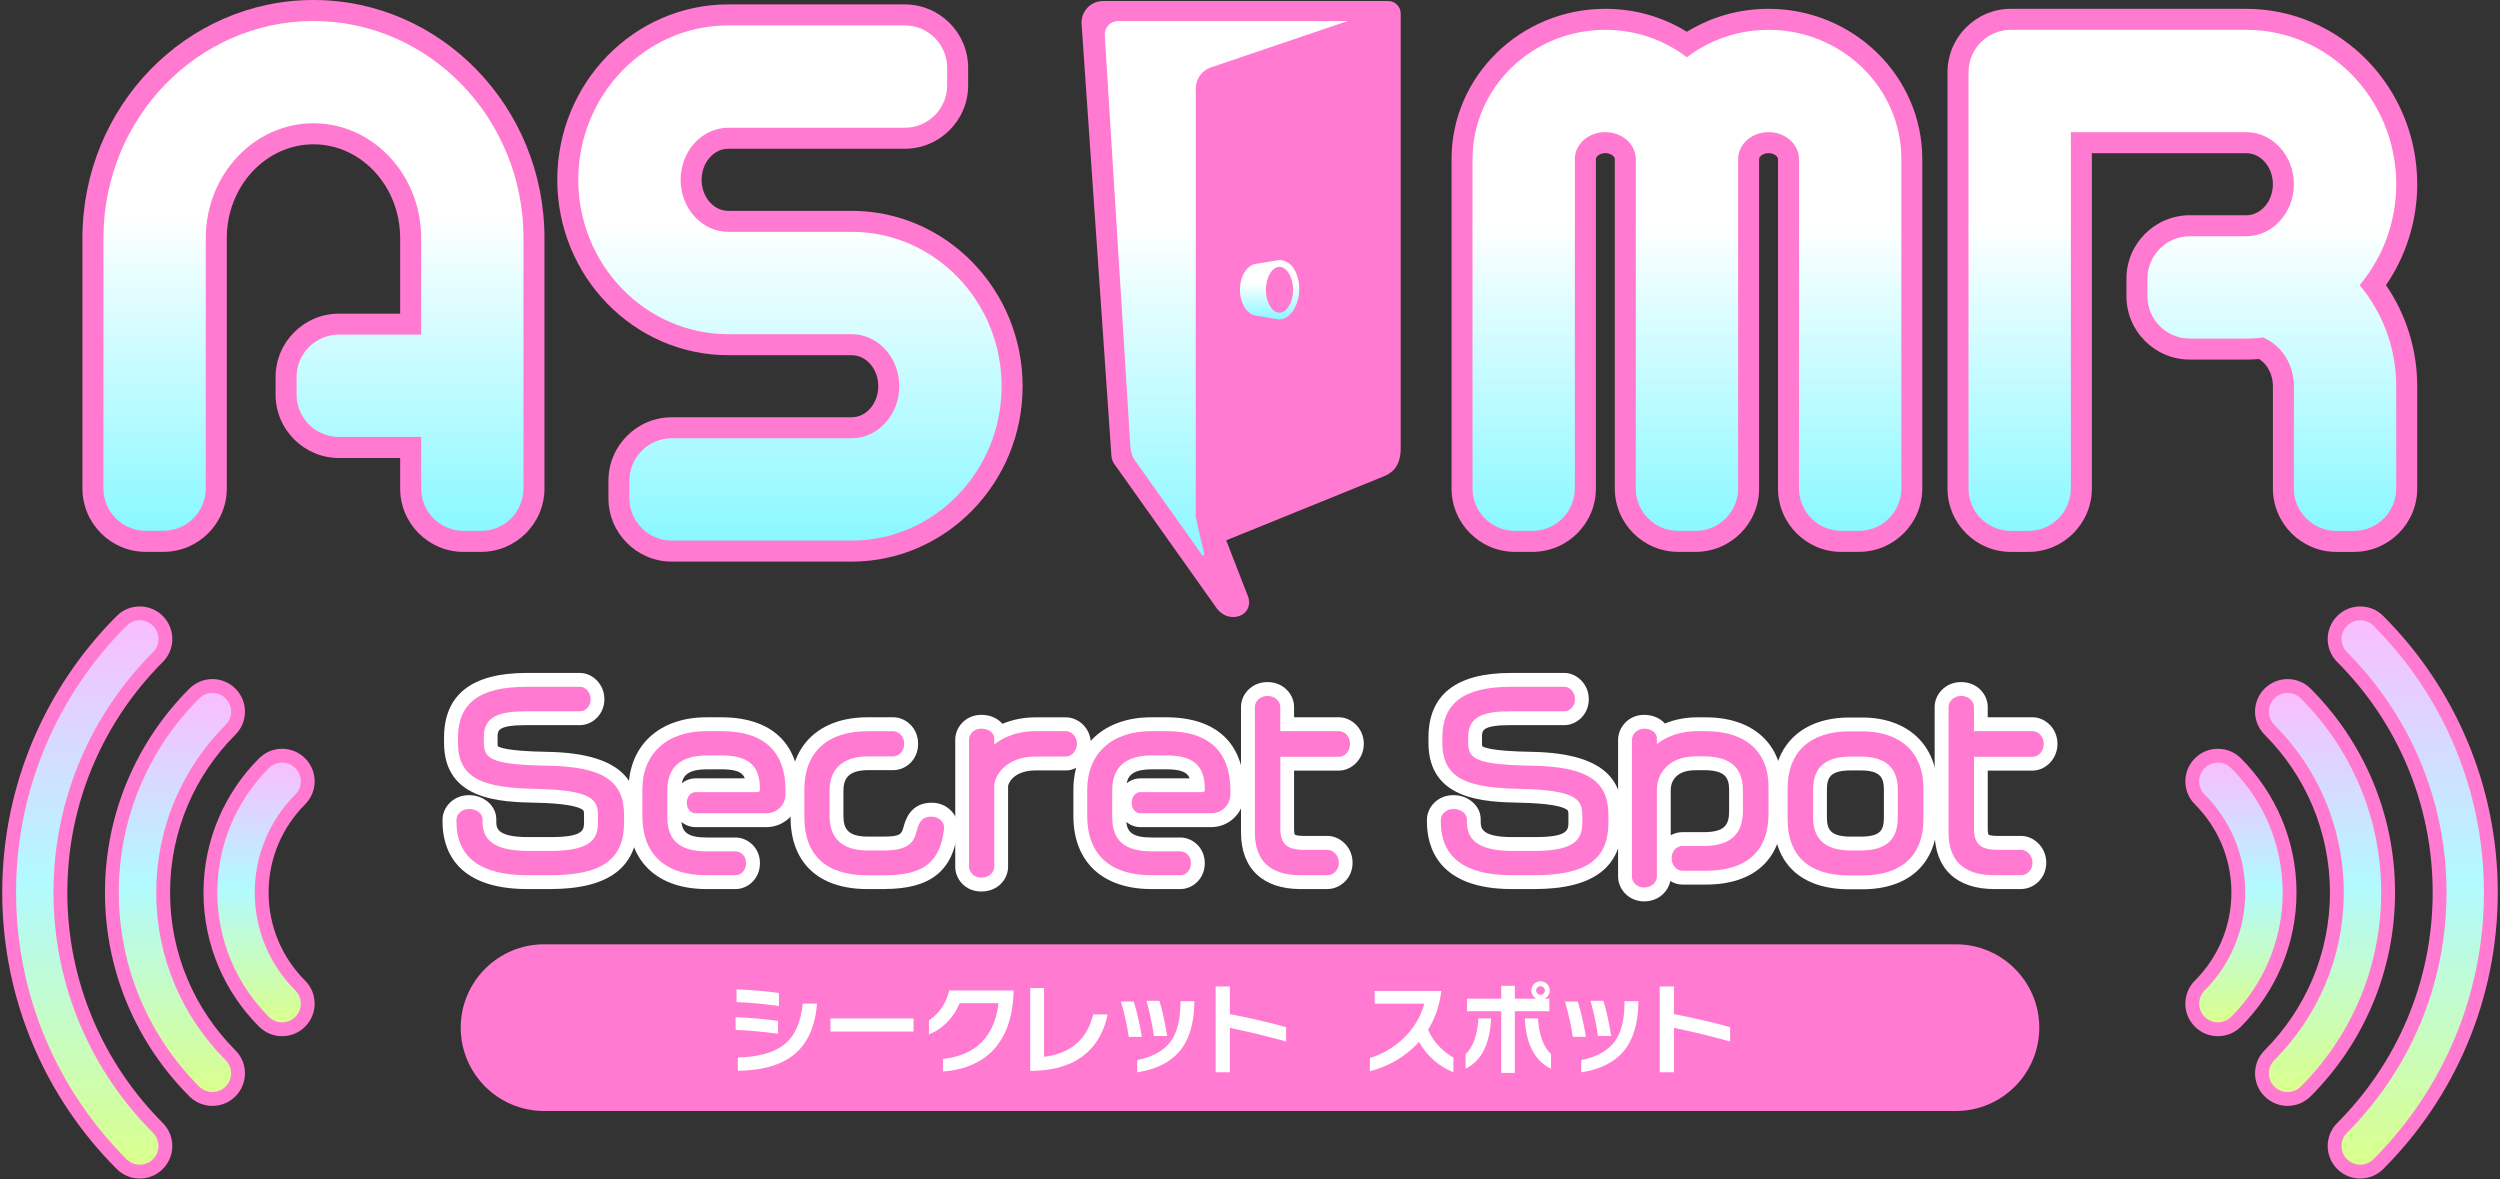
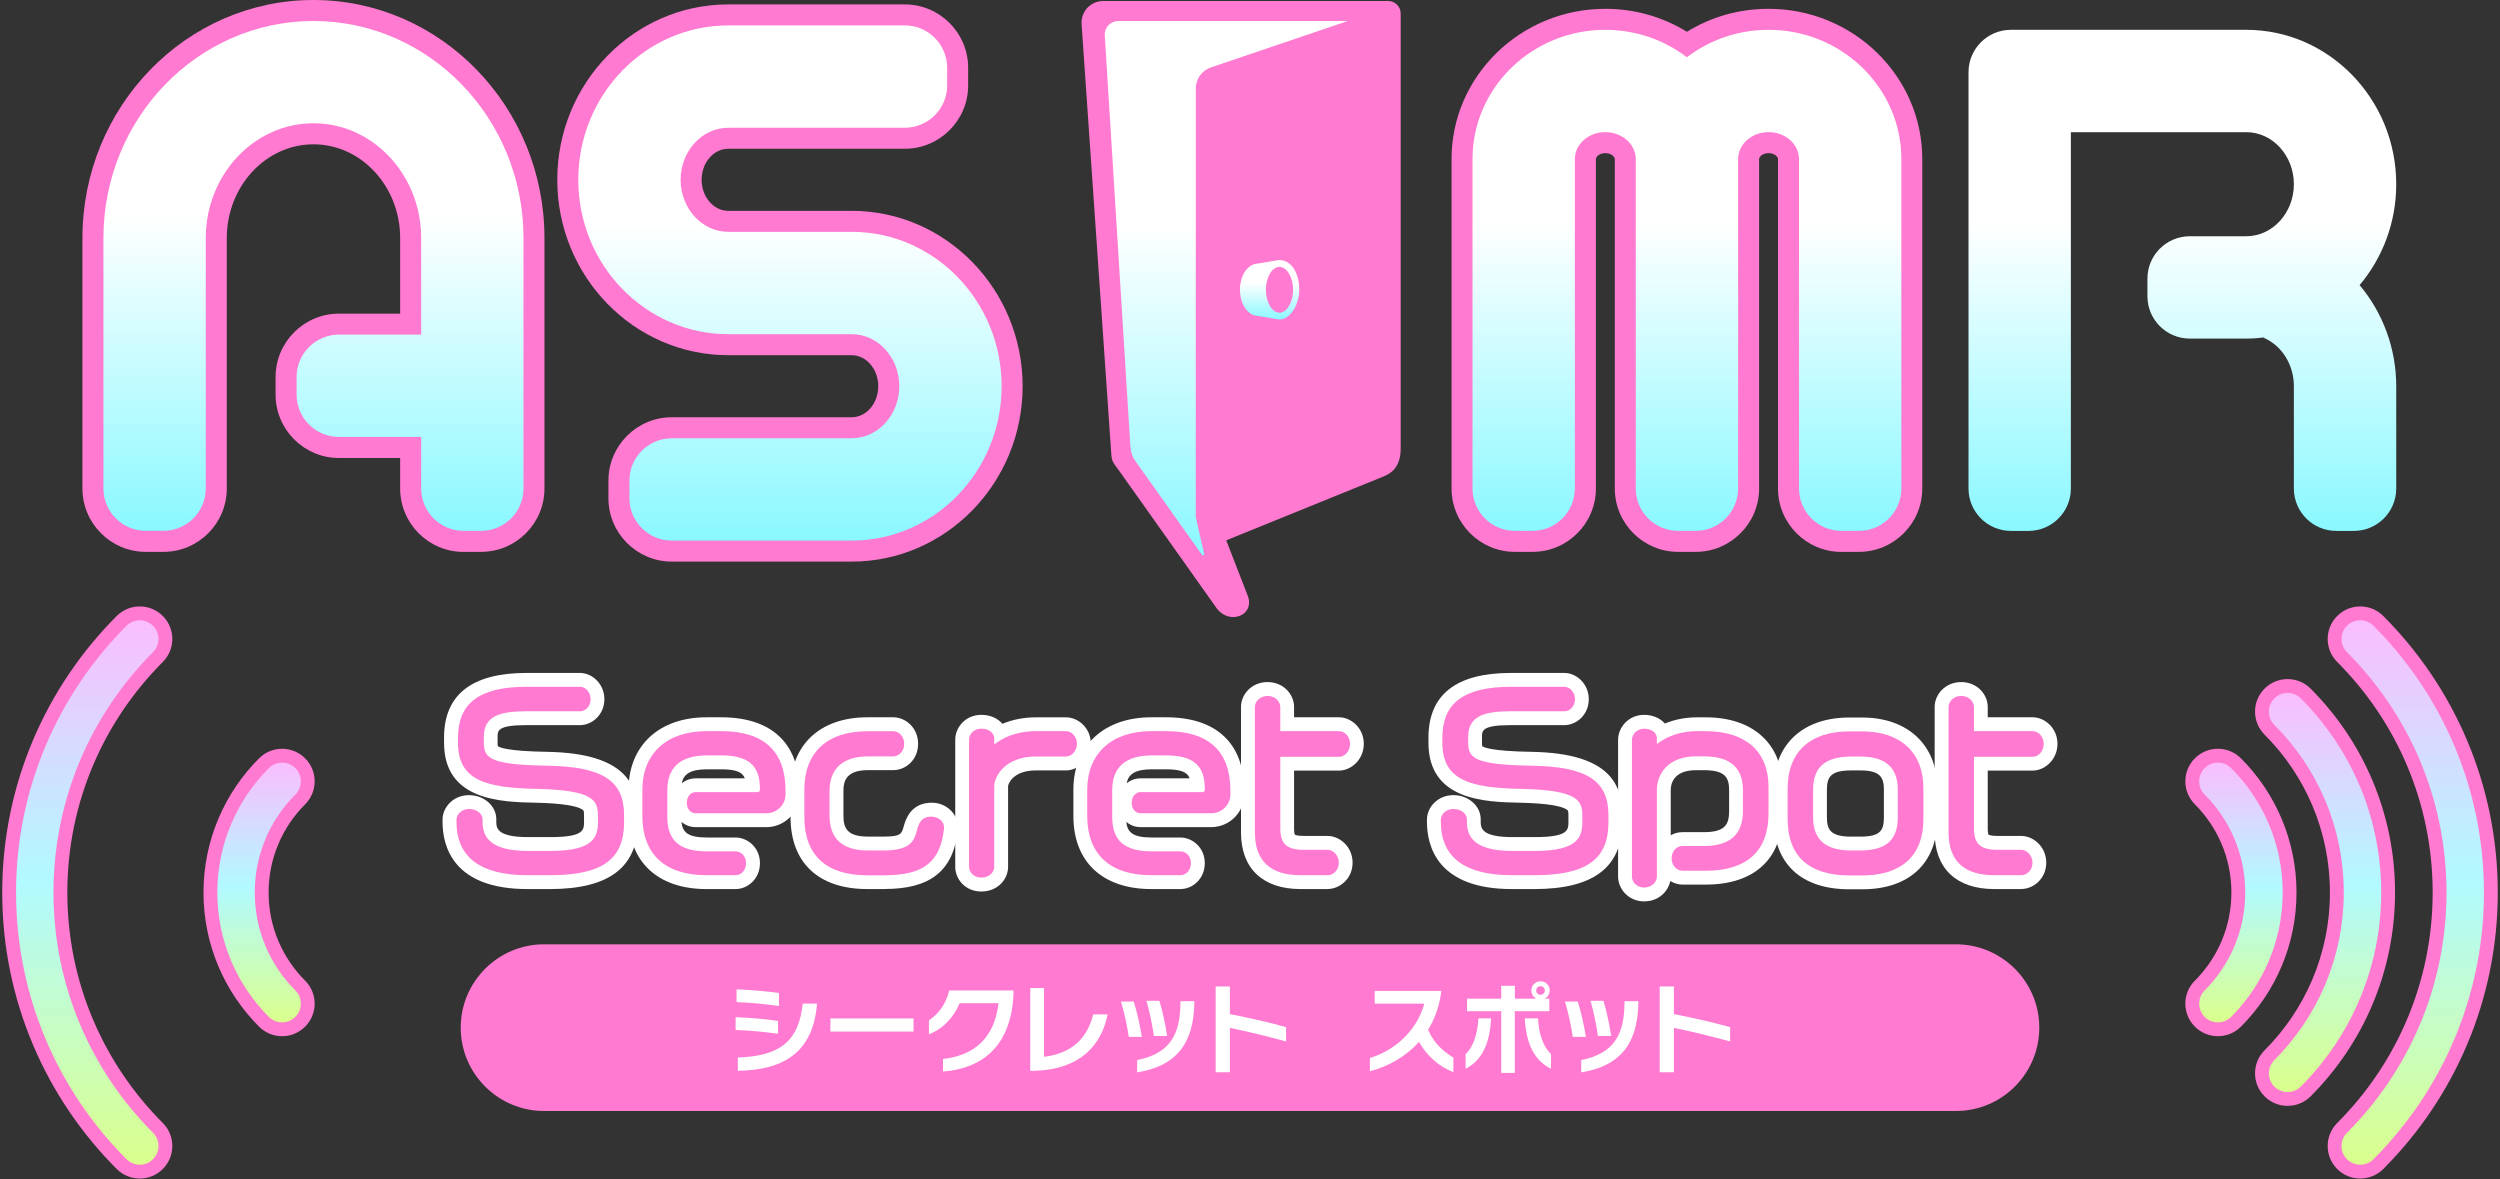
<svg xmlns="http://www.w3.org/2000/svg" width="458" height="216" viewBox="0 0 458 216" fill="none">
  <rect x="0" y="0" width="458" height="216" fill="#333333" stroke="none" />
  <g clip-path="url(#clip0_545_69829)">
    <path d="M225.922 113.043C224.807 113.043 223.76 112.512 222.975 111.542L204.925 86.098C203.994 84.797 203.64 84.574 203.578 83.043L198.146 4.393C198.077 3.309 198.462 2.224 199.208 1.431C199.955 0.639 201.001 0.185 202.094 0.185H254.314C255.576 0.185 256.607 1.208 256.607 2.478V82.166C256.607 86.013 254.375 86.921 253.306 87.352L224.645 98.985L228.569 109.096C229.162 110.496 228.754 111.896 227.569 112.604C227.1 112.881 226.515 113.043 225.93 113.043H225.922Z" fill="#FF7AD0" />
    <path d="M234.286 47.635L230.423 48.289C228.592 48.335 227.161 50.428 227.161 53.082C227.161 55.737 228.592 57.829 230.423 57.876L234.286 58.53C234.324 58.53 234.363 58.537 234.401 58.537C236.356 58.537 238.025 55.844 238.025 53.074C238.025 50.304 236.779 47.627 234.286 47.627V47.635ZM234.401 57.291C233.047 57.291 231.908 55.367 231.908 53.09C231.908 50.812 233.047 48.889 234.401 48.889C235.755 48.889 236.894 50.812 236.894 53.09C236.894 55.367 235.755 57.291 234.401 57.291Z" fill="url(#paint0_linear_545_69829)" />
    <path d="M204.856 3.847H246.92L221.837 12.349C220.183 12.911 219.067 14.465 219.067 16.212V94.723C219.067 94.723 220.49 101.07 220.59 101.394C220.69 101.717 220.39 101.932 220.167 101.601C219.698 100.894 207.849 84.259 207.849 84.259C207.349 83.528 207.141 82.589 207.079 81.704L202.394 6.494C202.294 5.063 203.425 3.855 204.856 3.855V3.847Z" fill="url(#paint1_linear_545_69829)" />
    <path d="M84.919 101.109C78.518 101.109 73.309 95.9 73.309 89.499V83.905H62.098C55.697 83.905 50.488 78.696 50.488 72.294V69.07C50.488 62.669 55.697 57.46 62.098 57.46H73.309V43.618C73.309 34.147 66.184 26.437 57.428 26.437C48.672 26.437 41.547 34.147 41.547 43.618V89.491C41.547 95.892 36.338 101.101 29.937 101.101H26.713C20.311 101.101 15.102 95.892 15.102 89.491V43.618C15.102 19.566 34.092 0 57.428 0C80.764 0 99.746 19.566 99.746 43.618V89.491C99.746 95.892 94.537 101.101 88.135 101.101H84.911L84.919 101.109Z" fill="#FF7AD0" />
    <path d="M57.428 3.847C78.641 3.847 95.906 21.69 95.906 43.618V89.491C95.906 93.776 92.429 97.254 88.143 97.254H84.919C80.633 97.254 77.156 93.776 77.156 89.491V80.05H62.098C57.813 80.05 54.335 76.572 54.335 72.287V69.063C54.335 64.777 57.813 61.299 62.098 61.299H77.156V43.611C77.156 32.015 68.307 22.582 57.428 22.582C46.548 22.582 37.7 32.015 37.7 43.611V89.483C37.7 93.769 34.222 97.246 29.937 97.246H26.713C22.427 97.246 18.949 93.769 18.949 89.483V43.611C18.949 21.69 36.207 3.847 57.428 3.847Z" fill="url(#paint2_linear_545_69829)" />
    <path d="M123.075 102.886C116.673 102.886 111.464 97.677 111.464 91.276V88.052C111.464 81.65 116.673 76.442 123.075 76.442H156.021C158.714 76.442 160.899 73.887 160.899 70.755C160.899 67.624 158.714 65.07 156.021 65.07H133.415C116.142 65.07 102.093 50.658 102.093 32.939C102.093 15.219 116.142 0.808 133.415 0.808H165.754C172.156 0.808 177.365 6.017 177.365 12.418V15.642C177.365 22.044 172.156 27.253 165.754 27.253H133.415C130.723 27.253 128.537 29.807 128.537 32.939C128.537 36.07 130.723 38.625 133.415 38.625H156.021C173.294 38.625 187.344 53.036 187.344 70.755C187.344 88.475 173.294 102.886 156.021 102.886H123.075Z" fill="#FF7AD0" />
    <path d="M165.754 4.655C170.04 4.655 173.518 8.133 173.518 12.418V15.642C173.518 19.928 170.04 23.406 165.754 23.406H133.416C128.607 23.406 124.69 27.684 124.69 32.939C124.69 38.194 128.607 42.472 133.416 42.472H156.021C171.171 42.472 183.497 55.16 183.497 70.756C183.497 86.352 171.171 99.039 156.021 99.039H123.075C118.789 99.039 115.311 95.562 115.311 91.276V88.052C115.311 83.766 118.789 80.289 123.075 80.289H156.021C160.83 80.289 164.746 76.011 164.746 70.756C164.746 65.501 160.83 61.222 156.021 61.222H133.416C118.266 61.222 105.94 48.535 105.94 32.939C105.94 17.343 118.266 4.655 133.416 4.655H165.754Z" fill="url(#paint3_linear_545_69829)" />
    <path d="M337.342 101.109C330.94 101.109 325.731 95.9 325.731 89.498V29.145C325.731 28.699 325.054 28.053 324 28.053C322.946 28.053 322.269 28.699 322.269 29.145V89.491C322.269 95.892 317.06 101.101 310.658 101.101H307.442C301.041 101.101 295.832 95.892 295.832 89.491V29.145C295.832 28.699 295.155 28.053 294.1 28.053C293.046 28.053 292.369 28.699 292.369 29.145V89.491C292.369 95.892 287.16 101.101 280.759 101.101H277.535C271.133 101.101 265.924 95.892 265.924 89.491V29.145C265.924 13.965 278.558 1.616 294.093 1.616C299.448 1.616 304.565 3.062 309.043 5.824C313.521 3.062 318.637 1.616 323.992 1.616C339.527 1.616 352.161 13.965 352.161 29.145V89.491C352.161 95.892 346.952 101.101 340.55 101.101H337.326L337.342 101.109Z" fill="#FF7AD0" />
    <path d="M324.008 5.463C337.419 5.463 348.329 16.088 348.329 29.145V89.491C348.329 93.776 344.851 97.254 340.565 97.254H337.342C333.056 97.254 329.578 93.776 329.578 89.491V29.145C329.578 26.422 327.078 24.206 324 24.206C320.922 24.206 318.422 26.422 318.422 29.145V89.491C318.422 93.776 314.944 97.254 310.658 97.254H307.434C303.149 97.254 299.671 93.776 299.671 89.491V29.145C299.671 26.422 297.17 24.206 294.093 24.206C291.015 24.206 288.514 26.422 288.514 29.145V89.491C288.514 93.776 285.037 97.254 280.751 97.254H277.527C273.242 97.254 269.764 93.776 269.764 89.491V29.145C269.764 16.088 280.674 5.463 294.085 5.463C299.717 5.463 304.903 7.34 309.035 10.487C313.167 7.348 318.352 5.463 323.985 5.463" fill="url(#paint4_linear_545_69829)" />
-     <path d="M428.01 101.109C421.608 101.109 416.399 95.9 416.399 89.498V70.755C416.399 68.655 415.43 66.778 413.875 65.777C413.075 65.839 412.283 65.877 411.513 65.877H401.172C394.771 65.877 389.562 60.668 389.562 54.267V51.043C389.562 44.642 394.771 39.432 401.172 39.432H411.513C414.206 39.432 416.391 36.878 416.391 33.746C416.391 30.615 414.206 28.061 411.513 28.061H383.23V89.498C383.23 95.9 378.021 101.109 371.619 101.109H368.395C361.994 101.109 356.785 95.9 356.785 89.498V13.226C356.785 6.825 361.994 1.616 368.395 1.616H411.513C428.787 1.616 442.836 16.027 442.836 33.746C442.836 40.379 440.82 46.834 437.112 52.236C440.82 57.629 442.836 64.1 442.836 70.755V89.498C442.836 95.9 437.627 101.109 431.226 101.109H428.01Z" fill="#FF7AD0" />
    <path d="M411.513 5.463C426.663 5.463 438.989 18.15 438.989 33.746C438.989 40.81 436.458 47.273 432.28 52.236C436.519 57.275 438.989 63.808 438.989 70.755V89.498C438.989 93.784 435.511 97.262 431.226 97.262H428.002C423.716 97.262 420.238 93.784 420.238 89.498V70.755C420.238 66.847 418.092 63.377 414.768 61.907L414.806 61.822C413.721 61.953 412.629 62.03 411.513 62.03H401.172C396.887 62.03 393.409 58.553 393.409 54.267V51.043C393.409 46.757 396.887 43.28 401.172 43.28H411.513C416.322 43.28 420.238 39.002 420.238 33.746C420.238 28.491 416.322 24.213 411.513 24.213H379.382V89.498C379.382 93.784 375.905 97.262 371.619 97.262H368.395C364.109 97.262 360.632 93.784 360.632 89.498V13.226C360.632 8.941 364.109 5.463 368.395 5.463H411.513Z" fill="url(#paint5_linear_545_69829)" />
  </g>
  <path d="M28.925 120.382C30.759 118.548 30.758 115.575 28.924 113.742C27.09 111.908 24.117 111.909 22.283 113.743C9.558 126.475 1.675 144.072 1.675 163.504C1.675 182.936 9.558 200.533 22.283 213.264C24.117 215.098 27.09 215.099 28.924 213.266C30.758 211.432 30.759 208.459 28.925 206.625C17.887 195.582 11.067 180.345 11.067 163.504C11.067 146.663 17.887 131.425 28.925 120.382Z" fill="url(#paint6_linear_545_69829)" stroke="#FF7AD0" stroke-width="2.536" stroke-linecap="round" stroke-linejoin="round" />
-   <path d="M42.234 133.693C44.068 131.859 44.068 128.886 42.234 127.052C40.4 125.218 37.427 125.218 35.594 127.052C26.272 136.374 20.497 149.27 20.497 163.504C20.497 177.738 26.272 190.628 35.593 199.954C37.426 201.788 40.399 201.789 42.233 199.956C44.067 198.123 44.068 195.15 42.235 193.316C34.602 185.677 29.889 175.146 29.889 163.504C29.889 151.86 34.602 141.325 42.234 133.693Z" fill="url(#paint7_linear_545_69829)" stroke="#FF7AD0" stroke-width="2.536" stroke-linecap="round" stroke-linejoin="round" />
  <path d="M55.001 146.46C56.835 144.626 56.835 141.653 55.001 139.819C53.167 137.985 50.194 137.985 48.361 139.819C42.307 145.873 38.548 154.256 38.548 163.504C38.548 172.751 42.301 181.129 48.361 187.188C50.194 189.022 53.167 189.022 55.001 187.188C56.835 185.355 56.835 182.382 55.001 180.548C50.63 176.177 47.939 170.16 47.939 163.504C47.939 156.848 50.635 150.825 55.001 146.46Z" fill="url(#paint8_linear_545_69829)" stroke="#FF7AD0" stroke-width="2.536" stroke-linecap="round" stroke-linejoin="round" />
  <path d="M96.62 161.185C85.173 161.185 82.763 155.393 82.763 150.532V150.16C82.763 148.816 83.972 147.362 85.934 147.362C87.751 147.362 89.231 148.579 89.231 150.084V150.456C89.231 151.944 89.231 155.047 96.739 155.047H100.847C108.685 155.047 108.685 152.544 108.685 150.532V149.467C108.685 147.463 108.685 145.578 98.142 145.366C90.186 145.197 83.042 144.352 83.042 136.075V135.128C83.042 128.297 87.43 124.974 96.443 124.974H106.267C107.602 124.974 109.031 126.234 109.031 128.102C109.031 129.971 107.594 131.154 106.267 131.154H96.367C91.277 131.154 89.468 132.152 89.468 134.967V135.99C89.468 137.96 89.468 139.262 100.374 139.431C110.874 139.643 115.152 142.509 115.152 149.34V150.659C115.152 157.938 110.714 161.185 100.763 161.185H96.612H96.62Z" fill="white" />
  <path d="M100.771 162.876H96.62C83.093 162.876 81.072 155.14 81.072 150.532V150.16C81.072 147.996 82.932 145.671 85.934 145.671C88.681 145.671 90.922 147.649 90.922 150.084V150.456C90.922 151.614 90.922 153.356 96.739 153.356H100.847C106.994 153.356 106.994 152.045 106.994 150.532V149.467C106.994 148.503 106.96 148.461 106.529 148.216C105.709 147.751 103.578 147.167 98.108 147.057C91.835 146.922 81.351 146.694 81.351 136.075V135.128C81.351 127.265 86.433 123.283 96.443 123.283H106.267C108.414 123.283 110.722 125.219 110.722 128.102C110.722 130.985 108.414 132.845 106.267 132.845H96.367C91.159 132.845 91.159 133.877 91.159 134.967V135.99C91.159 136.236 91.159 136.574 91.192 136.675C91.378 136.87 92.63 137.622 100.399 137.74C114.975 138.028 116.843 144.09 116.843 149.34V150.659C116.843 158.877 111.585 162.876 100.763 162.876H100.771ZM85.934 149.052C84.885 149.052 84.454 149.78 84.454 150.16V150.532C84.454 156.476 88.546 159.494 96.62 159.494H100.771C111.931 159.494 113.47 155.25 113.47 150.659V149.34C113.47 144.428 111.272 141.342 100.349 141.122C90.254 140.962 87.785 139.956 87.785 135.99V134.967C87.785 129.464 93.585 129.464 96.375 129.464H106.275C106.647 129.464 107.349 129.066 107.349 128.102C107.349 127.139 106.664 126.665 106.275 126.665H96.451C86.069 126.665 84.742 131.188 84.742 135.128V136.075C84.742 142.255 89.273 143.489 98.184 143.675C107.526 143.861 110.376 145.214 110.376 149.467V150.532C110.376 154.252 108.752 156.738 100.847 156.738H96.739C87.54 156.738 87.54 152.012 87.54 150.456V150.084C87.54 149.602 86.855 149.052 85.934 149.052Z" fill="white" />
  <path d="M100.374 140.277C89.696 140.108 88.639 138.899 88.639 135.99V134.967C88.639 131.104 91.734 130.309 96.383 130.309H106.284C107.205 130.309 108.203 129.464 108.203 128.102C108.203 126.741 107.197 125.82 106.284 125.82H96.46C87.895 125.82 83.905 128.779 83.905 135.128V136.075C83.905 142.915 88.918 144.326 98.176 144.521C108.752 144.732 109.547 146.618 109.547 149.467V150.532C109.547 153.246 108.879 155.892 100.864 155.892H96.755C89.349 155.892 88.402 152.984 88.402 150.456V150.084C88.402 149.053 87.303 148.207 85.951 148.207C84.513 148.207 83.626 149.222 83.626 150.16V150.532C83.626 157.042 88.005 160.339 96.637 160.339H100.788C110.283 160.339 114.332 157.448 114.332 150.659V149.34C114.332 143.016 110.426 140.471 100.391 140.277H100.374Z" fill="white" />
  <path d="M100.771 160.762H96.62C87.709 160.762 83.186 157.321 83.186 150.532V150.16C83.186 149.019 84.234 147.784 85.934 147.784C87.515 147.784 88.808 148.816 88.808 150.084V150.456C88.808 152.933 89.755 155.469 96.739 155.469H100.847C108.482 155.469 109.107 153.136 109.107 150.532V149.467C109.107 147.252 109.107 145.163 98.15 144.944C85.866 144.682 83.465 141.494 83.465 136.075V135.128C83.465 128.483 87.591 125.397 96.443 125.397H106.267C107.374 125.397 108.609 126.513 108.609 128.102C108.609 129.692 107.391 130.732 106.267 130.732H96.367C91.032 130.732 89.045 131.882 89.045 134.967V135.99C89.045 138.408 89.552 139.685 100.365 139.854C110.697 140.065 114.721 142.72 114.721 149.34V150.659C114.721 157.744 110.545 160.762 100.754 160.762H100.771ZM85.934 148.63C84.759 148.63 84.031 149.425 84.031 150.16V150.532C84.031 156.755 88.267 159.917 96.62 159.917H100.771C110.088 159.917 113.893 157.236 113.893 150.659V149.34C113.893 144.318 111.593 140.919 100.365 140.7C89.89 140.53 88.216 139.431 88.216 135.99V134.967C88.216 130.503 92.139 129.886 96.383 129.886H106.284C107.002 129.886 107.78 129.201 107.78 128.102C107.78 126.944 106.909 126.242 106.284 126.242H96.46C88.183 126.242 84.327 129.066 84.327 135.128V136.075C84.327 142.61 88.994 143.904 98.184 144.098C108.262 144.301 109.961 145.916 109.961 149.467V150.532C109.961 153.33 109.26 156.315 100.856 156.315H96.747C88.876 156.315 87.971 152.967 87.971 150.456V150.084C87.971 149.298 87.041 148.63 85.942 148.63H85.934Z" fill="white" />
  <path d="M129.423 161.185C121.426 161.185 116.843 156.924 116.843 149.509V144.656C116.843 137.529 121.662 133.099 129.423 133.099H132.137C140.397 133.099 144.76 137.182 144.76 144.901V145.518C144.76 147.903 142.798 149.839 140.397 149.839H127.454C126.042 149.839 124.976 148.655 124.976 147.074C124.976 145.493 126.042 144.267 127.454 144.267H138.377C138.309 140.649 136.542 139.228 132.137 139.228H129.55C125.154 139.228 123.108 140.987 123.108 144.766V149.619C123.108 153.525 124.976 155.114 129.55 155.114H134.767C136.094 155.114 137.531 156.264 137.531 158.124C137.531 159.984 136.128 161.176 134.767 161.176H129.423V161.185Z" fill="white" />
  <path d="M134.767 162.876H129.423C120.487 162.876 115.152 157.879 115.152 149.509V144.656C115.152 136.608 120.758 131.408 129.423 131.408H132.137C141.37 131.408 146.451 136.202 146.451 144.901V145.519C146.451 148.833 143.737 151.53 140.397 151.53H127.454C126.456 151.53 125.551 151.175 124.841 150.566C125.044 152.502 126.042 153.432 129.55 153.432H134.767C136.906 153.432 139.222 155.224 139.222 158.133C139.222 161.041 136.956 162.876 134.767 162.876ZM129.423 134.79C122.601 134.79 118.534 138.476 118.534 144.656V149.509C118.534 155.951 122.406 159.494 129.423 159.494H134.767C135.181 159.494 135.84 159.122 135.84 158.133C135.84 157.236 135.206 156.814 134.767 156.814H129.55C124.08 156.814 121.417 154.463 121.417 149.627V144.775C121.417 141.477 122.829 137.546 129.55 137.546H132.137C135.485 137.546 139.958 138.239 140.068 144.242L140.101 145.967H127.462C126.946 145.967 126.676 146.525 126.676 147.083C126.676 147.598 126.921 148.156 127.462 148.156H140.406C141.877 148.156 143.077 146.973 143.077 145.527V144.91C143.077 138.104 139.501 134.798 132.146 134.798H129.432L129.423 134.79ZM129.542 140.936C126.354 140.936 125.213 141.892 124.9 143.506C125.602 142.932 126.481 142.593 127.454 142.593H136.449C136.06 141.537 135.003 140.936 132.137 140.936H129.55H129.542Z" fill="white" />
  <path d="M132.129 133.944H129.415C122.178 133.944 117.68 138.045 117.68 144.656V149.509C117.68 156.492 121.848 160.339 129.415 160.339H134.758C135.697 160.339 136.677 159.519 136.677 158.133C136.677 156.746 135.68 155.968 134.758 155.968H129.542C124.503 155.968 122.254 154.015 122.254 149.627V144.774C122.254 140.539 124.706 138.391 129.542 138.391H132.129C137.092 138.391 139.214 140.218 139.214 144.487V144.69C139.214 144.96 139.053 145.113 138.791 145.113H127.454C126.524 145.113 125.822 145.958 125.822 147.074C125.822 148.19 126.507 148.993 127.454 148.993H140.397C142.333 148.993 143.914 147.429 143.914 145.518V144.901C143.914 137.63 139.949 133.944 132.137 133.944H132.129Z" fill="white" />
  <path d="M134.767 160.762H129.423C121.586 160.762 117.266 156.763 117.266 149.509V144.656C117.266 137.791 121.924 133.522 129.423 133.522H132.137C140.237 133.522 144.337 137.351 144.337 144.901V145.518C144.337 147.666 142.57 149.416 140.397 149.416H127.454C126.261 149.416 125.399 148.435 125.399 147.074C125.399 145.713 126.278 144.69 127.454 144.69H138.791V144.479C138.791 140.446 136.863 138.806 132.137 138.806H129.55C124.934 138.806 122.685 140.759 122.685 144.766V149.619C122.685 153.77 124.74 155.537 129.55 155.537H134.767C135.891 155.537 137.109 156.526 137.109 158.124C137.109 159.722 135.916 160.753 134.767 160.753V160.762ZM129.423 134.367C122.449 134.367 118.111 138.307 118.111 144.656V149.509C118.111 156.222 122.127 159.916 129.423 159.916H134.767C135.502 159.916 136.263 159.249 136.263 158.133C136.263 157.017 135.485 156.391 134.767 156.391H129.55C124.292 156.391 121.84 154.243 121.84 149.627V144.774C121.84 140.319 124.503 137.969 129.55 137.969H132.137C137.328 137.969 139.645 139.981 139.645 144.487V144.69C139.645 145.189 139.298 145.535 138.799 145.535H127.462C126.777 145.535 126.253 146.195 126.253 147.074C126.253 147.953 126.752 148.571 127.462 148.571H140.406C142.114 148.571 143.5 147.201 143.5 145.518V144.901C143.5 137.909 139.679 134.367 132.146 134.367H129.432H129.423Z" fill="white" />
  <path d="M158.896 161.185C150.915 161.185 146.518 157.093 146.518 149.67V144.614C146.518 137.402 151.143 133.099 158.896 133.099H163.664C165.034 133.099 166.505 134.308 166.505 136.269C166.505 138.231 165.034 139.397 163.664 139.397H159.022C156.199 139.397 152.825 140.344 152.825 144.859V149.416C152.825 153.195 154.795 154.954 159.022 154.954H161.939C166.327 154.954 166.708 153.559 167.156 151.935C167.485 150.743 168.035 148.748 170.69 148.748C172.567 148.748 173.818 150.177 173.818 151.513V151.758C173.091 158.454 169.675 161.176 162.015 161.176H158.896V161.185Z" fill="white" />
  <path d="M162.015 162.876H158.896C149.951 162.876 144.827 158.065 144.827 149.67V144.614C144.827 136.472 150.221 131.408 158.896 131.408H163.664C165.845 131.408 168.196 133.268 168.196 136.269C168.196 139.271 165.854 141.088 163.664 141.088H159.022C155.032 141.088 154.516 143.101 154.516 144.859V149.416C154.516 151.792 155.269 153.263 159.022 153.263H161.939C165.034 153.263 165.177 152.739 165.532 151.487C165.871 150.278 166.758 147.057 170.698 147.057C173.581 147.057 175.517 149.357 175.517 151.513L175.5 151.944C174.689 159.502 170.529 162.867 162.024 162.867L162.015 162.876ZM158.896 134.79C152.107 134.79 148.209 138.375 148.209 144.614V149.67C148.209 156.188 151.802 159.494 158.896 159.494H162.015C168.838 159.494 171.493 157.431 172.127 151.623V151.521C172.127 151.141 171.645 150.448 170.69 150.448C169.447 150.448 169.168 151.014 168.787 152.392C168.17 154.632 167.173 156.653 161.939 156.653H159.022C152.504 156.653 151.134 152.722 151.134 149.425V144.868C151.134 140.328 154.009 137.715 159.022 137.715H163.664C164.078 137.715 164.814 137.233 164.814 136.278C164.814 135.229 164.061 134.798 163.664 134.798H158.896V134.79Z" fill="white" />
  <path d="M170.681 149.602C168.677 149.602 168.297 150.963 167.967 152.172C167.494 153.88 166.961 155.808 161.931 155.808H159.014C154.339 155.808 151.971 153.66 151.971 149.425V144.868C151.971 140.801 154.474 138.569 159.014 138.569H163.656C164.619 138.569 165.651 137.647 165.651 136.286C165.651 134.849 164.611 133.961 163.656 133.961H158.887C151.557 133.961 147.355 137.85 147.355 144.631V149.687C147.355 156.67 151.346 160.356 158.887 160.356H162.007C169.219 160.356 172.288 157.93 172.955 151.716V151.69V151.665V151.538C172.955 150.617 172.034 149.619 170.673 149.619L170.681 149.602Z" fill="white" />
  <path d="M162.015 160.762H158.896C151.075 160.762 146.941 156.924 146.941 149.67V144.614C146.941 137.563 151.295 133.522 158.896 133.522H163.664C164.831 133.522 166.082 134.57 166.082 136.269C166.082 137.969 164.831 138.975 163.664 138.975H159.022C154.694 138.975 152.403 141.004 152.403 144.851V149.408C152.403 153.423 154.567 155.368 159.022 155.368H161.939C166.648 155.368 167.113 153.677 167.57 152.037C167.908 150.819 168.365 149.162 170.698 149.162C172.321 149.162 173.404 150.371 173.404 151.504V151.724C172.71 158.133 169.413 160.753 162.024 160.753L162.015 160.762ZM158.896 134.367C151.836 134.367 147.787 138.104 147.787 144.614V149.67C147.787 156.374 151.625 159.916 158.896 159.916H162.015C169.041 159.916 171.899 157.676 172.55 151.656V151.521C172.55 150.803 171.797 150.025 170.69 150.025C169.007 150.025 168.711 151.073 168.382 152.282C167.891 154.041 167.291 156.23 161.939 156.23H159.022C154.136 156.23 151.557 153.88 151.557 149.424V144.867C151.557 140.598 154.28 138.146 159.022 138.146H163.664C164.425 138.146 165.237 137.394 165.237 136.286C165.237 135.111 164.416 134.384 163.664 134.384H158.896V134.367Z" fill="white" />
  <path d="M179.778 161.633C177.842 161.633 176.692 160.187 176.692 158.792V135.492C176.692 134.122 177.876 132.651 179.778 132.651C181.68 132.651 182.687 133.699 182.94 134.832C184.885 133.699 187.218 133.099 189.763 133.099H195.309C196.653 133.099 198.15 134.384 198.15 136.227C198.15 138.07 196.679 139.44 195.309 139.44H189.763C184.699 139.44 182.991 142.593 182.991 144.031V158.784C182.991 160.179 181.79 161.624 179.778 161.624V161.633Z" fill="white" />
  <path d="M179.778 163.324C176.785 163.324 175.001 161.016 175.001 158.792V135.492C175.001 133.31 176.828 130.96 179.778 130.96C181.528 130.96 182.822 131.653 183.642 132.6C185.493 131.822 187.582 131.416 189.763 131.416H195.309C197.499 131.416 199.841 133.353 199.841 136.236C199.841 139.119 197.499 141.139 195.309 141.139H189.763C185.62 141.139 184.682 143.591 184.682 144.039V158.792C184.682 161.024 182.847 163.324 179.778 163.324ZM179.778 134.342C178.823 134.342 178.383 135.027 178.383 135.492V158.792C178.383 159.24 178.764 159.942 179.778 159.942C180.793 159.942 181.3 159.265 181.3 158.792V144.039C181.3 141.503 183.989 137.757 189.763 137.757H195.309C195.723 137.757 196.459 137.25 196.459 136.236C196.459 135.306 195.698 134.798 195.309 134.798H189.763C187.539 134.798 185.468 135.314 183.786 136.295L181.782 137.47L181.283 135.196C181.199 134.807 180.75 134.342 179.778 134.342Z" fill="white" />
  <path d="M195.309 133.944H189.763C186.17 133.944 183.718 135.145 182.145 136.388V135.322C182.145 134.409 181.334 133.488 179.778 133.488C178.392 133.488 177.529 134.528 177.529 135.483V158.784C177.529 159.764 178.366 160.779 179.778 160.779C181.258 160.779 182.145 159.764 182.145 158.784V144.03C182.145 142.323 184.065 138.594 189.763 138.594H195.309C196.256 138.594 197.304 137.622 197.304 136.227C197.304 134.917 196.247 133.944 195.309 133.944Z" fill="white" />
  <path d="M179.778 161.21C178.113 161.21 177.107 159.976 177.107 158.792V135.492C177.107 134.325 178.13 133.074 179.778 133.074C181.613 133.074 182.568 134.207 182.568 135.331V135.559C184.572 134.206 186.981 133.522 189.763 133.522H195.309C196.45 133.522 197.727 134.638 197.727 136.227C197.727 137.817 196.45 139.017 195.309 139.017H189.763C184.377 139.017 182.568 142.467 182.568 144.031V158.784C182.568 159.976 181.528 161.202 179.778 161.202V161.21ZM179.778 133.919C178.654 133.919 177.952 134.739 177.952 135.492V158.792C177.952 159.57 178.637 160.365 179.778 160.365C180.996 160.365 181.723 159.561 181.723 158.792V144.039C181.723 142.204 183.743 138.18 189.763 138.18H195.309C196.053 138.18 196.882 137.352 196.882 136.236C196.882 135.187 196.036 134.376 195.309 134.376H189.763C186.855 134.376 184.377 135.17 182.408 136.726L181.723 137.267V135.331C181.723 134.629 181.055 133.919 179.778 133.919Z" fill="white" />
  <path d="M210.924 161.185C202.926 161.185 198.344 156.924 198.344 149.509V144.656C198.344 137.529 203.163 133.099 210.924 133.099H213.638C221.898 133.099 226.261 137.182 226.261 144.901V145.518C226.261 147.903 224.299 149.839 221.898 149.839H208.954C207.543 149.839 206.477 148.655 206.477 147.074C206.477 145.493 207.543 144.267 208.954 144.267H219.878C219.81 140.649 218.043 139.228 213.638 139.228H211.051C206.655 139.228 204.609 140.987 204.609 144.766V149.619C204.609 153.525 206.477 155.114 211.051 155.114H216.268C217.595 155.114 219.032 156.264 219.032 158.124C219.032 159.984 217.629 161.176 216.268 161.176H210.924V161.185Z" fill="white" />
  <path d="M216.259 162.876H210.916C201.98 162.876 196.645 157.879 196.645 149.509V144.656C196.645 136.608 202.25 131.408 210.916 131.408H213.63C222.862 131.408 227.943 136.202 227.943 144.901V145.519C227.943 148.833 225.229 151.53 221.89 151.53H208.946C207.948 151.53 207.044 151.175 206.334 150.566C206.537 152.502 207.534 153.432 211.043 153.432H216.259C218.398 153.432 220.715 155.224 220.715 158.133C220.715 161.041 218.449 162.876 216.259 162.876ZM210.924 134.79C204.102 134.79 200.035 138.476 200.035 144.656V149.509C200.035 155.951 203.907 159.494 210.924 159.494H216.268C216.682 159.494 217.341 159.122 217.341 158.133C217.341 157.236 216.699 156.814 216.268 156.814H211.051C205.581 156.814 202.918 154.463 202.918 149.627V144.775C202.918 141.477 204.33 137.546 211.051 137.546H213.638C216.986 137.546 221.459 138.239 221.569 144.242L221.602 145.967H208.963C208.447 145.967 208.177 146.525 208.177 147.083C208.177 147.598 208.422 148.156 208.963 148.156H221.907C223.378 148.156 224.578 146.973 224.578 145.527V144.91C224.578 138.104 221.002 134.798 213.647 134.798H210.933L210.924 134.79ZM211.043 140.936C207.855 140.936 206.714 141.892 206.401 143.506C207.103 142.932 207.982 142.593 208.946 142.593H217.942C217.553 141.537 216.496 140.936 213.63 140.936H211.043Z" fill="white" />
  <path d="M213.63 133.944H210.916C203.679 133.944 199.181 138.045 199.181 144.656V149.509C199.181 156.492 203.349 160.339 210.916 160.339H216.259C217.198 160.339 218.178 159.519 218.178 158.133C218.178 156.746 217.181 155.968 216.259 155.968H211.043C206.004 155.968 203.755 154.015 203.755 149.627V144.774C203.755 140.539 206.207 138.391 211.043 138.391H213.63C218.593 138.391 220.715 140.218 220.715 144.487V144.69C220.715 144.96 220.554 145.113 220.292 145.113H208.955C208.025 145.113 207.323 145.958 207.323 147.074C207.323 148.19 208.008 148.993 208.955 148.993H221.898C223.834 148.993 225.415 147.429 225.415 145.518V144.901C225.415 137.63 221.45 133.944 213.638 133.944H213.63Z" fill="white" />
  <path d="M216.259 160.762H210.916C203.079 160.762 198.758 156.763 198.758 149.509V144.656C198.758 137.791 203.417 133.522 210.916 133.522H213.63C221.729 133.522 225.83 137.351 225.83 144.901V145.518C225.83 147.666 224.063 149.416 221.89 149.416H208.946C207.754 149.416 206.892 148.435 206.892 147.074C206.892 145.713 207.771 144.69 208.946 144.69H220.292V144.479C220.292 140.446 218.364 138.806 213.638 138.806H211.051C206.435 138.806 204.186 140.759 204.186 144.766V149.619C204.186 153.77 206.241 155.537 211.051 155.537H216.268C217.392 155.537 218.609 156.526 218.609 158.124C218.609 159.722 217.417 160.753 216.268 160.753L216.259 160.762ZM210.924 134.367C203.949 134.367 199.612 138.307 199.612 144.656V149.509C199.612 156.222 203.628 159.916 210.924 159.916H216.268C217.003 159.916 217.764 159.249 217.764 158.133C217.764 157.017 216.986 156.391 216.268 156.391H211.051C205.793 156.391 203.341 154.243 203.341 149.627V144.774C203.341 140.319 206.004 137.969 211.051 137.969H213.638C218.829 137.969 221.146 139.981 221.146 144.487V144.69C221.146 145.189 220.799 145.535 220.3 145.535H208.954C208.27 145.535 207.746 146.195 207.746 147.074C207.746 147.953 208.244 148.571 208.954 148.571H221.898C223.606 148.571 224.993 147.201 224.993 145.518V144.901C224.993 137.909 221.171 134.367 213.638 134.367H210.924Z" fill="white" />
  <path d="M238.258 161.185C232.23 161.185 229.042 158.183 229.042 152.502V129.489C229.042 128.119 230.251 126.648 232.213 126.648C234.174 126.648 235.383 128.119 235.383 129.489V133.099H245.317C246.687 133.099 248.158 134.376 248.158 136.269C248.158 138.163 246.687 139.482 245.317 139.482H235.383V151.758C235.383 153.88 235.89 154.835 238.909 154.835H243.22C244.615 154.835 246.103 156.129 246.103 158.048C246.103 159.967 244.615 161.176 243.22 161.176H238.249L238.258 161.185Z" fill="white" />
  <path d="M243.229 162.876H238.258C231.325 162.876 227.351 159.096 227.351 152.502V129.489C227.351 127.308 229.211 124.957 232.213 124.957C235.214 124.957 237.074 127.299 237.074 129.489V131.408H245.317C247.507 131.408 249.849 133.361 249.849 136.269C249.849 139.178 247.507 141.173 245.317 141.173H237.074V151.758C237.074 152.688 237.201 152.874 237.209 152.899C237.209 152.899 237.488 153.144 238.909 153.144H243.22C245.427 153.144 247.794 155.114 247.794 158.048C247.794 160.982 245.427 162.867 243.22 162.867L243.229 162.876ZM232.213 128.339C231.164 128.339 230.733 129.092 230.733 129.489V152.502C230.733 157.27 233.126 159.494 238.258 159.494H243.229C243.66 159.494 244.421 159.012 244.421 158.056C244.421 157.042 243.652 156.535 243.229 156.535H238.917C235.256 156.535 233.701 155.106 233.701 151.766V137.8H245.326C245.74 137.8 246.475 137.292 246.475 136.278C246.475 135.263 245.74 134.798 245.326 134.798H233.701V129.497C233.701 129.083 233.21 128.348 232.221 128.348L232.213 128.339Z" fill="white" />
  <path d="M245.326 133.944H234.546V129.489C234.546 128.525 233.608 127.494 232.221 127.494C230.835 127.494 229.896 128.534 229.896 129.489V152.502C229.896 157.701 232.712 160.339 238.266 160.339H243.237C244.218 160.339 245.275 159.418 245.275 158.056C245.275 156.695 244.201 155.689 243.237 155.689H238.926C235.738 155.689 234.555 154.624 234.555 151.766V138.645H245.334C246.298 138.645 247.329 137.69 247.329 136.278C247.329 134.866 246.298 133.953 245.334 133.953L245.326 133.944Z" fill="white" />
  <path d="M243.229 160.762H238.258C232.509 160.762 229.465 157.904 229.465 152.502V129.489C229.465 128.322 230.513 127.071 232.213 127.071C233.912 127.071 234.96 128.322 234.96 129.489V133.522H245.317C246.484 133.522 247.735 134.629 247.735 136.269C247.735 137.91 246.484 139.059 245.317 139.059H234.96V151.758C234.96 154.37 235.958 155.258 238.909 155.258H243.22C244.387 155.258 245.681 156.408 245.681 158.048C245.681 159.688 244.404 160.753 243.22 160.753L243.229 160.762ZM232.213 127.916C231.038 127.916 230.31 128.736 230.31 129.489V152.502C230.31 157.49 232.906 159.916 238.258 159.916H243.229C244.007 159.916 244.844 159.164 244.844 158.056C244.844 156.949 243.99 156.112 243.229 156.112H238.917C235.51 156.112 234.123 154.852 234.123 151.766V138.222H245.326C246.086 138.222 246.898 137.445 246.898 136.278C246.898 135.111 246.086 134.376 245.326 134.376H234.123V129.497C234.123 128.736 233.354 127.925 232.221 127.925L232.213 127.916Z" fill="white" />
  <path d="M276.962 161.185C265.506 161.185 263.105 155.393 263.105 150.532V150.16C263.105 148.816 264.314 147.362 266.276 147.362C268.093 147.362 269.573 148.579 269.573 150.084V150.456C269.573 151.944 269.573 155.047 277.08 155.047H281.189C289.027 155.047 289.027 152.544 289.027 150.532V149.467C289.027 147.463 289.027 145.578 278.484 145.366C270.528 145.197 263.384 144.352 263.384 136.075V135.128C263.384 128.297 267.772 124.974 276.785 124.974H286.609C287.944 124.974 289.373 126.234 289.373 128.102C289.373 129.971 287.936 131.154 286.609 131.154H276.708C271.619 131.154 269.81 132.152 269.81 134.967V135.99C269.81 137.96 269.81 139.262 280.716 139.431C291.216 139.643 295.494 142.509 295.494 149.34V150.659C295.494 157.938 291.056 161.185 281.105 161.185H276.954H276.962Z" fill="white" />
  <path d="M281.113 162.876H276.962C263.435 162.876 261.414 155.14 261.414 150.532V150.16C261.414 147.996 263.274 145.671 266.276 145.671C269.023 145.671 271.264 147.649 271.264 150.084V150.456C271.264 151.614 271.264 153.356 277.08 153.356H281.189C287.336 153.356 287.336 152.045 287.336 150.532V149.467C287.336 148.503 287.302 148.461 286.871 148.216C286.051 147.751 283.92 147.167 278.45 147.057C272.177 146.922 261.693 146.694 261.693 136.075V135.128C261.693 127.265 266.774 123.283 276.785 123.283H286.609C288.756 123.283 291.064 125.219 291.064 128.102C291.064 130.985 288.756 132.845 286.609 132.845H276.708C271.501 132.845 271.501 133.877 271.501 134.967V135.99C271.501 136.236 271.501 136.574 271.534 136.675C271.72 136.87 272.972 137.622 280.741 137.74C295.317 138.028 297.185 144.09 297.185 149.34V150.659C297.185 158.877 291.926 162.876 281.105 162.876H281.113ZM266.276 149.052C265.227 149.052 264.796 149.78 264.796 150.16V150.532C264.796 156.476 268.888 159.494 276.962 159.494H281.113C292.273 159.494 293.812 155.25 293.812 150.659V149.34C293.812 144.428 291.614 141.342 280.691 141.122C270.596 140.962 268.127 139.956 268.127 135.99V134.967C268.127 129.464 273.927 129.464 276.717 129.464H286.617C286.989 129.464 287.691 129.066 287.691 128.102C287.691 127.139 287.006 126.665 286.617 126.665H276.793C266.411 126.665 265.084 131.188 265.084 135.128V136.075C265.084 142.255 269.615 143.489 278.526 143.675C287.868 143.861 290.717 145.214 290.717 149.467V150.532C290.717 154.252 289.094 156.738 281.189 156.738H277.08C267.882 156.738 267.882 152.012 267.882 150.456V150.084C267.882 149.602 267.197 149.052 266.276 149.052Z" fill="white" />
  <path d="M280.707 140.277C270.029 140.108 268.973 138.899 268.973 135.99V134.967C268.973 131.104 272.067 130.309 276.717 130.309H286.617C287.539 130.309 288.536 129.464 288.536 128.102C288.536 126.741 287.53 125.82 286.617 125.82H276.793C268.229 125.82 264.238 128.779 264.238 135.128V136.075C264.238 142.915 269.252 144.326 278.509 144.521C289.086 144.732 289.88 146.618 289.88 149.467V150.532C289.88 153.246 289.213 155.892 281.198 155.892H277.089C269.683 155.892 268.736 152.984 268.736 150.456V150.084C268.736 149.053 267.637 148.207 266.284 148.207C264.847 148.207 263.959 149.222 263.959 150.16V150.532C263.959 157.042 268.339 160.339 276.971 160.339H281.122C290.616 160.339 294.666 157.448 294.666 150.659V149.34C294.666 143.016 290.76 140.471 280.724 140.277H280.707Z" fill="white" />
  <path d="M281.113 160.762H276.962C268.051 160.762 263.528 157.321 263.528 150.532V150.16C263.528 149.019 264.576 147.784 266.276 147.784C267.857 147.784 269.15 148.816 269.15 150.084V150.456C269.15 152.933 270.097 155.469 277.08 155.469H281.189C288.824 155.469 289.449 153.136 289.449 150.532V149.467C289.449 147.252 289.449 145.163 278.492 144.944C266.208 144.682 263.807 141.494 263.807 136.075V135.128C263.807 128.483 267.933 125.397 276.785 125.397H286.609C287.716 125.397 288.951 126.513 288.951 128.102C288.951 129.692 287.733 130.732 286.609 130.732H276.708C271.374 130.732 269.387 131.882 269.387 134.967V135.99C269.387 138.408 269.894 139.685 280.707 139.854C291.039 140.065 295.072 142.72 295.072 149.34V150.659C295.072 157.744 290.895 160.762 281.105 160.762H281.113ZM266.276 148.63C265.101 148.63 264.373 149.425 264.373 150.16V150.532C264.373 156.755 268.609 159.917 276.962 159.917H281.113C290.43 159.917 294.235 157.236 294.235 150.659V149.34C294.235 144.318 291.935 140.919 280.707 140.7C270.232 140.53 268.558 139.431 268.558 135.99V134.967C268.558 130.503 272.481 129.886 276.725 129.886H286.626C287.344 129.886 288.122 129.201 288.122 128.102C288.122 126.944 287.251 126.242 286.626 126.242H276.801C268.525 126.242 264.669 129.066 264.669 135.128V136.075C264.669 142.61 269.336 143.904 278.526 144.098C288.604 144.301 290.303 145.916 290.303 149.467V150.532C290.303 153.33 289.602 156.315 281.198 156.315H277.089C269.218 156.315 268.313 152.967 268.313 150.456V150.084C268.313 149.298 267.383 148.63 266.284 148.63H266.276Z" fill="white" />
  <path d="M301.218 163.442C299.307 163.442 298.124 161.962 298.124 160.601V135.534C298.124 134.147 299.307 132.651 301.218 132.651C302.807 132.651 304.059 133.53 304.329 134.764C306.24 133.674 308.472 133.107 310.873 133.107H312.513C320.24 133.107 324.848 137.242 324.848 144.166V149.053C324.848 156.34 320.469 160.365 312.513 160.365H308.201C306.849 160.365 305.403 159.122 305.403 157.279C305.403 155.317 306.832 154.151 308.201 154.151H312.107C316.504 154.151 318.465 152.426 318.465 148.571V144.791C318.465 141.072 316.504 139.414 312.107 139.414H310.712C306.045 139.414 304.397 142.264 304.397 144.707V160.61C304.397 161.979 303.188 163.45 301.226 163.45L301.218 163.442Z" fill="white" />
  <path d="M301.218 165.133C298.267 165.133 296.433 162.783 296.433 160.601V135.534C296.433 133.336 298.259 130.96 301.218 130.96C302.757 130.96 304.126 131.56 305.014 132.549C306.806 131.805 308.802 131.416 310.873 131.416H312.513C321.162 131.416 326.539 136.303 326.539 144.166V149.052C326.539 157.312 321.424 162.055 312.513 162.055H308.201C307.449 162.055 306.68 161.827 305.995 161.404C305.606 163.324 303.847 165.133 301.218 165.133ZM301.218 134.342C300.263 134.342 299.814 135.052 299.814 135.534V160.601C299.814 161.066 300.263 161.751 301.218 161.751C302.266 161.751 302.697 160.999 302.697 160.601V144.698C302.697 141.224 305.175 137.715 310.704 137.715H312.099C317.442 137.715 320.147 140.091 320.147 144.783V148.562C320.147 153.39 317.442 155.833 312.099 155.833H308.193C307.762 155.833 307.085 156.222 307.085 157.27C307.085 158.2 307.795 158.665 308.193 158.665H312.505C319.564 158.665 323.149 155.427 323.149 149.044V144.157C323.149 138.205 319.268 134.79 312.505 134.79H310.864C308.776 134.79 306.806 135.289 305.158 136.227L303.171 137.36L302.672 135.128C302.571 134.671 301.953 134.333 301.209 134.333L301.218 134.342ZM310.704 141.097C306.409 141.097 306.079 143.853 306.079 144.698V153.018C306.739 152.646 307.474 152.451 308.201 152.451H312.107C316.03 152.451 316.774 151.082 316.774 148.562V144.783C316.774 142.39 316.03 141.097 312.107 141.097H310.712H310.704Z" fill="white" />
  <path d="M312.513 133.944H310.873C308.091 133.944 305.538 134.773 303.543 136.295V135.289C303.543 134.249 302.562 133.496 301.218 133.496C299.874 133.496 298.969 134.553 298.969 135.534V160.601C298.969 161.565 299.831 162.596 301.218 162.596C302.604 162.596 303.543 161.557 303.543 160.601V144.698C303.543 141.646 305.758 138.56 310.704 138.56H312.099C316.952 138.56 319.302 140.598 319.302 144.783V148.562C319.302 152.882 316.943 154.987 312.099 154.987H308.193C307.229 154.987 306.24 155.841 306.24 157.27C306.24 158.614 307.254 159.519 308.193 159.519H312.505C320.021 159.519 323.994 155.901 323.994 149.052V144.166C323.994 137.673 319.809 133.953 312.505 133.953L312.513 133.944Z" fill="white" />
  <path d="M301.218 163.019C299.569 163.019 298.546 161.76 298.546 160.601V135.534C298.546 134.35 299.569 133.074 301.218 133.074C302.867 133.074 303.966 134.004 303.966 135.289V135.483C305.927 134.198 308.294 133.53 310.873 133.53H312.513C320.088 133.53 324.425 137.411 324.425 144.166V149.053C324.425 156.171 320.308 159.942 312.513 159.942H308.201C307.052 159.942 305.826 158.868 305.826 157.27C305.826 155.579 307.035 154.565 308.201 154.565H312.107C316.732 154.565 318.888 152.654 318.888 148.562V144.783C318.888 140.826 316.732 138.983 312.107 138.983H310.712C306.054 138.983 303.974 141.858 303.974 144.698V160.601C303.974 161.768 302.926 163.019 301.226 163.019H301.218ZM301.218 133.919C300.093 133.919 299.392 134.756 299.392 135.534V160.601C299.392 161.362 300.085 162.174 301.218 162.174C302.351 162.174 303.12 161.354 303.12 160.601V144.698C303.12 141.435 305.471 138.138 310.704 138.138H312.099C317.163 138.138 319.725 140.37 319.725 144.783V148.562C319.725 153.111 317.155 155.41 312.099 155.41H308.193C307.44 155.41 306.663 156.104 306.663 157.27C306.663 158.361 307.457 159.096 308.193 159.096H312.505C319.742 159.096 323.572 155.622 323.572 149.053V144.166C323.572 137.943 319.539 134.376 312.505 134.376H310.864C308.176 134.376 305.724 135.162 303.788 136.641L303.112 137.157V135.289C303.112 134.494 302.309 133.919 301.209 133.919H301.218Z" fill="white" />
  <path d="M338.781 161.227C330.961 161.227 326.649 157.27 326.649 150.084V144.369C326.649 137.343 331.181 133.141 338.781 133.141H341.165C348.597 133.141 353.213 137.445 353.213 144.369V150.084C353.213 157.169 348.825 161.227 341.165 161.227H338.781ZM339.153 139.448C334.841 139.448 332.998 141.021 332.998 144.698V149.754C332.998 153.356 334.9 154.962 339.153 154.962H340.793C345.02 154.962 346.821 153.407 346.821 149.754V144.698C346.821 141.063 344.961 139.448 340.793 139.448H339.153Z" fill="white" />
  <path d="M341.165 162.918H338.781C329.997 162.918 324.958 158.242 324.958 150.084V144.369C324.958 136.405 330.251 131.45 338.781 131.45H341.165C349.51 131.45 354.904 136.523 354.904 144.369V150.084C354.904 158.124 349.763 162.918 341.165 162.918ZM338.781 134.832C332.144 134.832 328.34 138.307 328.34 144.369V150.084C328.34 156.357 331.848 159.536 338.781 159.536H341.165C347.844 159.536 351.522 156.18 351.522 150.084V144.369C351.522 138.4 347.65 134.832 341.165 134.832H338.781ZM340.793 156.653H339.153C333.945 156.653 331.307 154.328 331.307 149.754V144.698C331.307 140.091 333.945 137.757 339.153 137.757H340.793C345.917 137.757 348.512 140.091 348.512 144.698V149.754C348.512 154.337 345.917 156.653 340.793 156.653ZM339.153 141.139C335.382 141.139 334.689 142.34 334.689 144.698V149.754C334.689 152.037 335.399 153.271 339.153 153.271H340.793C344.488 153.271 345.13 152.138 345.13 149.754V144.698C345.13 142.39 344.437 141.139 340.793 141.139H339.153Z" fill="white" />
  <path d="M341.165 133.987H338.781C331.612 133.987 327.494 137.774 327.494 144.369V150.084C327.494 156.822 331.4 160.382 338.781 160.382H341.165C348.385 160.382 352.367 156.721 352.367 150.084V144.369C352.367 137.867 348.182 133.987 341.165 133.987ZM347.675 149.754C347.675 153.888 345.494 155.808 340.802 155.808H339.162C334.452 155.808 332.161 153.829 332.161 149.754V144.698C332.161 140.539 334.385 138.603 339.162 138.603H340.802C345.426 138.603 347.675 140.598 347.675 144.698V149.754Z" fill="white" />
  <path d="M341.165 160.804H338.781C331.121 160.804 327.072 157.101 327.072 150.084V144.369C327.072 137.504 331.341 133.564 338.781 133.564H341.165C348.445 133.564 352.79 137.605 352.79 144.369V150.084C352.79 157 348.664 160.804 341.165 160.804ZM338.781 134.409C331.874 134.409 327.917 138.036 327.917 144.369V150.084C327.917 156.543 331.671 159.959 338.781 159.959H341.165C348.115 159.959 351.945 156.45 351.945 150.084V144.369C351.945 138.129 347.912 134.409 341.165 134.409H338.781ZM340.793 156.23H339.153C334.224 156.23 331.73 154.049 331.73 149.754V144.698C331.73 140.311 334.156 138.18 339.153 138.18H340.793C345.638 138.18 348.089 140.37 348.089 144.698V149.754C348.089 154.117 345.705 156.23 340.793 156.23ZM339.153 139.026C334.605 139.026 332.576 140.776 332.576 144.698V149.754C332.576 153.593 334.664 155.385 339.153 155.385H340.793C345.257 155.385 347.244 153.652 347.244 149.754V144.698C347.244 140.826 345.19 139.026 340.793 139.026H339.153Z" fill="white" />
  <path d="M365.337 161.185C359.309 161.185 356.121 158.183 356.121 152.502V129.489C356.121 128.119 357.33 126.648 359.292 126.648C361.253 126.648 362.462 128.119 362.462 129.489V133.099H372.396C373.766 133.099 375.237 134.376 375.237 136.269C375.237 138.163 373.766 139.482 372.396 139.482H362.462V151.758C362.462 153.88 362.969 154.835 365.988 154.835H370.299C371.694 154.835 373.182 156.129 373.182 158.048C373.182 159.967 371.694 161.176 370.299 161.176H365.328L365.337 161.185Z" fill="white" />
  <path d="M370.308 162.876H365.337C358.404 162.876 354.43 159.096 354.43 152.502V129.489C354.43 127.308 356.29 124.957 359.292 124.957C362.293 124.957 364.153 127.299 364.153 129.489V131.408H372.396C374.586 131.408 376.928 133.361 376.928 136.269C376.928 139.178 374.586 141.173 372.396 141.173H364.153V151.758C364.153 152.688 364.28 152.874 364.288 152.899C364.288 152.899 364.567 153.144 365.988 153.144H370.299C372.506 153.144 374.873 155.114 374.873 158.048C374.873 160.982 372.506 162.867 370.299 162.867L370.308 162.876ZM359.292 128.339C358.243 128.339 357.812 129.092 357.812 129.489V152.502C357.812 157.27 360.205 159.494 365.337 159.494H370.308C370.739 159.494 371.5 159.012 371.5 158.056C371.5 157.042 370.73 156.535 370.308 156.535H365.996C362.335 156.535 360.78 155.106 360.78 151.766V137.8H372.404C372.819 137.8 373.554 137.292 373.554 136.278C373.554 135.263 372.81 134.798 372.404 134.798H360.78V129.497C360.78 129.083 360.289 128.348 359.3 128.348L359.292 128.339Z" fill="white" />
  <path d="M372.404 133.944H361.625V129.489C361.625 128.525 360.687 127.494 359.3 127.494C357.913 127.494 356.975 128.534 356.975 129.489V152.502C356.975 157.701 359.79 160.339 365.345 160.339H370.316C371.305 160.339 372.354 159.418 372.354 158.056C372.354 156.695 371.28 155.689 370.316 155.689H366.004C362.817 155.689 361.633 154.624 361.633 151.766V138.645H372.413C373.377 138.645 374.408 137.69 374.408 136.278C374.408 134.866 373.377 133.953 372.413 133.953L372.404 133.944Z" fill="white" />
  <path d="M370.308 160.762H365.337C359.588 160.762 356.544 157.904 356.544 152.502V129.489C356.544 128.322 357.592 127.071 359.292 127.071C360.991 127.071 362.039 128.322 362.039 129.489V133.522H372.396C373.563 133.522 374.814 134.629 374.814 136.269C374.814 137.91 373.563 139.059 372.396 139.059H362.039V151.758C362.039 154.37 363.037 155.258 365.988 155.258H370.299C371.466 155.258 372.76 156.408 372.76 158.048C372.76 159.688 371.483 160.753 370.299 160.753L370.308 160.762ZM359.292 127.916C358.116 127.916 357.389 128.736 357.389 129.489V152.502C357.389 157.49 359.985 159.916 365.337 159.916H370.308C371.086 159.916 371.923 159.164 371.923 158.056C371.923 156.949 371.069 156.112 370.308 156.112H365.996C362.589 156.112 361.202 154.852 361.202 151.766V138.222H372.404C373.165 138.222 373.977 137.445 373.977 136.278C373.977 135.111 373.165 134.376 372.404 134.376H361.202V129.497C361.202 128.736 360.433 127.925 359.3 127.925L359.292 127.916Z" fill="white" />
  <path d="M96.62 161.185C85.173 161.185 82.763 155.393 82.763 150.532V150.16C82.763 148.816 83.972 147.362 85.934 147.362C87.751 147.362 89.231 148.579 89.231 150.084V150.456C89.231 151.944 89.231 155.047 96.739 155.047H100.847C108.685 155.047 108.685 152.544 108.685 150.532V149.467C108.685 147.463 108.685 145.578 98.142 145.366C90.186 145.197 83.042 144.352 83.042 136.075V135.128C83.042 128.297 87.43 124.974 96.443 124.974H106.267C107.602 124.974 109.031 126.234 109.031 128.102C109.031 129.971 107.594 131.154 106.267 131.154H96.367C91.277 131.154 89.468 132.152 89.468 134.967V135.99C89.468 137.96 89.468 139.262 100.374 139.431C110.874 139.643 115.152 142.509 115.152 149.34V150.659C115.152 157.938 110.714 161.185 100.763 161.185H96.612H96.62Z" fill="white" />
  <path d="M100.374 140.277C89.696 140.108 88.639 138.899 88.639 135.99V134.967C88.639 131.104 91.734 130.309 96.383 130.309H106.284C107.205 130.309 108.203 129.464 108.203 128.102C108.203 126.741 107.197 125.82 106.284 125.82H96.46C87.895 125.82 83.905 128.779 83.905 135.128V136.075C83.905 142.915 88.918 144.326 98.176 144.521C108.752 144.732 109.547 146.618 109.547 149.467V150.532C109.547 153.246 108.879 155.892 100.864 155.892H96.755C89.349 155.892 88.402 152.984 88.402 150.456V150.084C88.402 149.053 87.303 148.207 85.951 148.207C84.513 148.207 83.626 149.222 83.626 150.16V150.532C83.626 157.042 88.005 160.339 96.637 160.339H100.788C110.283 160.339 114.332 157.448 114.332 150.659V149.34C114.332 143.016 110.426 140.471 100.391 140.277H100.374Z" fill="#FF7AD0" />
  <path d="M129.423 161.185C121.426 161.185 116.843 156.924 116.843 149.509V144.656C116.843 137.529 121.662 133.099 129.423 133.099H132.137C140.397 133.099 144.76 137.182 144.76 144.901V145.518C144.76 147.903 142.798 149.839 140.397 149.839H127.454C126.042 149.839 124.976 148.655 124.976 147.074C124.976 145.493 126.042 144.267 127.454 144.267H138.377C138.309 140.649 136.542 139.228 132.137 139.228H129.55C125.154 139.228 123.108 140.987 123.108 144.766V149.619C123.108 153.525 124.976 155.114 129.55 155.114H134.767C136.094 155.114 137.531 156.264 137.531 158.124C137.531 159.984 136.128 161.176 134.767 161.176H129.423V161.185Z" fill="white" />
  <path d="M132.129 133.944H129.415C122.178 133.944 117.68 138.045 117.68 144.656V149.509C117.68 156.492 121.848 160.339 129.415 160.339H134.758C135.697 160.339 136.677 159.519 136.677 158.133C136.677 156.746 135.68 155.968 134.758 155.968H129.542C124.503 155.968 122.254 154.015 122.254 149.627V144.774C122.254 140.539 124.706 138.391 129.542 138.391H132.129C137.092 138.391 139.214 140.218 139.214 144.487V144.69C139.214 144.96 139.053 145.113 138.791 145.113H127.454C126.524 145.113 125.822 145.958 125.822 147.074C125.822 148.19 126.507 148.993 127.454 148.993H140.397C142.333 148.993 143.914 147.429 143.914 145.518V144.901C143.914 137.63 139.949 133.944 132.137 133.944H132.129Z" fill="#FF7AD0" />
  <path d="M158.896 161.185C150.915 161.185 146.518 157.093 146.518 149.67V144.614C146.518 137.402 151.143 133.099 158.896 133.099H163.664C165.034 133.099 166.505 134.308 166.505 136.269C166.505 138.231 165.034 139.397 163.664 139.397H159.022C156.199 139.397 152.825 140.344 152.825 144.859V149.416C152.825 153.195 154.795 154.954 159.022 154.954H161.939C166.327 154.954 166.708 153.559 167.156 151.935C167.485 150.743 168.035 148.748 170.69 148.748C172.567 148.748 173.818 150.177 173.818 151.513V151.758C173.091 158.454 169.675 161.176 162.015 161.176H158.896V161.185Z" fill="white" />
  <path d="M170.681 149.602C168.677 149.602 168.297 150.963 167.967 152.172C167.494 153.88 166.961 155.808 161.931 155.808H159.014C154.339 155.808 151.971 153.66 151.971 149.425V144.868C151.971 140.801 154.474 138.569 159.014 138.569H163.656C164.619 138.569 165.651 137.647 165.651 136.286C165.651 134.849 164.611 133.961 163.656 133.961H158.887C151.557 133.961 147.355 137.85 147.355 144.631V149.687C147.355 156.67 151.346 160.356 158.887 160.356H162.007C169.219 160.356 172.288 157.93 172.955 151.716V151.69V151.665V151.538C172.955 150.617 172.034 149.619 170.673 149.619L170.681 149.602Z" fill="#FF7AD0" />
  <path d="M179.778 161.633C177.842 161.633 176.692 160.187 176.692 158.792V135.492C176.692 134.122 177.876 132.651 179.778 132.651C181.68 132.651 182.687 133.699 182.94 134.832C184.885 133.699 187.218 133.099 189.763 133.099H195.309C196.653 133.099 198.15 134.384 198.15 136.227C198.15 138.07 196.679 139.44 195.309 139.44H189.763C184.699 139.44 182.991 142.593 182.991 144.031V158.784C182.991 160.179 181.79 161.624 179.778 161.624V161.633Z" fill="white" />
  <path d="M195.309 133.944H189.763C186.17 133.944 183.718 135.145 182.145 136.388V135.322C182.145 134.409 181.334 133.488 179.778 133.488C178.392 133.488 177.529 134.528 177.529 135.483V158.784C177.529 159.764 178.366 160.779 179.778 160.779C181.258 160.779 182.145 159.764 182.145 158.784V144.03C182.145 142.323 184.065 138.594 189.763 138.594H195.309C196.256 138.594 197.304 137.622 197.304 136.227C197.304 134.917 196.247 133.944 195.309 133.944Z" fill="#FF7AD0" />
  <path d="M210.924 161.185C202.926 161.185 198.344 156.924 198.344 149.509V144.656C198.344 137.529 203.163 133.099 210.924 133.099H213.638C221.898 133.099 226.261 137.182 226.261 144.901V145.518C226.261 147.903 224.299 149.839 221.898 149.839H208.955C207.543 149.839 206.477 148.655 206.477 147.074C206.477 145.493 207.543 144.267 208.955 144.267H219.878C219.81 140.649 218.043 139.228 213.638 139.228H211.051C206.655 139.228 204.609 140.987 204.609 144.766V149.619C204.609 153.525 206.477 155.114 211.051 155.114H216.268C217.595 155.114 219.032 156.264 219.032 158.124C219.032 159.984 217.629 161.176 216.268 161.176H210.924V161.185Z" fill="white" />
  <path d="M213.63 133.944H210.916C203.679 133.944 199.181 138.045 199.181 144.656V149.509C199.181 156.492 203.349 160.339 210.916 160.339H216.259C217.198 160.339 218.178 159.519 218.178 158.133C218.178 156.746 217.181 155.968 216.259 155.968H211.043C206.004 155.968 203.755 154.015 203.755 149.627V144.774C203.755 140.539 206.207 138.391 211.043 138.391H213.63C218.593 138.391 220.715 140.218 220.715 144.487V144.69C220.715 144.96 220.554 145.113 220.292 145.113H208.955C208.025 145.113 207.323 145.958 207.323 147.074C207.323 148.19 208.008 148.993 208.955 148.993H221.898C223.834 148.993 225.415 147.429 225.415 145.518V144.901C225.415 137.63 221.45 133.944 213.638 133.944H213.63Z" fill="#FF7AD0" />
  <path d="M238.258 161.185C232.23 161.185 229.042 158.183 229.042 152.502V129.489C229.042 128.119 230.251 126.648 232.213 126.648C234.174 126.648 235.383 128.119 235.383 129.489V133.099H245.317C246.687 133.099 248.158 134.376 248.158 136.269C248.158 138.163 246.687 139.482 245.317 139.482H235.383V151.758C235.383 153.88 235.89 154.835 238.909 154.835H243.22C244.615 154.835 246.103 156.129 246.103 158.048C246.103 159.967 244.615 161.176 243.22 161.176H238.249L238.258 161.185Z" fill="white" />
  <path d="M245.326 133.944H234.546V129.489C234.546 128.525 233.608 127.494 232.221 127.494C230.835 127.494 229.896 128.534 229.896 129.489V152.502C229.896 157.701 232.712 160.339 238.266 160.339H243.237C244.218 160.339 245.275 159.418 245.275 158.056C245.275 156.695 244.201 155.689 243.237 155.689H238.926C235.738 155.689 234.555 154.624 234.555 151.766V138.645H245.334C246.298 138.645 247.329 137.69 247.329 136.278C247.329 134.866 246.298 133.953 245.334 133.953L245.326 133.944Z" fill="#FF7AD0" />
  <path d="M276.962 161.185C265.506 161.185 263.105 155.393 263.105 150.532V150.16C263.105 148.816 264.314 147.362 266.276 147.362C268.093 147.362 269.573 148.579 269.573 150.084V150.456C269.573 151.944 269.573 155.047 277.08 155.047H281.189C289.027 155.047 289.027 152.544 289.027 150.532V149.467C289.027 147.463 289.027 145.578 278.484 145.366C270.528 145.197 263.384 144.352 263.384 136.075V135.128C263.384 128.297 267.772 124.974 276.785 124.974H286.609C287.944 124.974 289.373 126.234 289.373 128.102C289.373 129.971 287.936 131.154 286.609 131.154H276.708C271.619 131.154 269.81 132.152 269.81 134.967V135.99C269.81 137.96 269.81 139.262 280.716 139.431C291.216 139.643 295.494 142.509 295.494 149.34V150.659C295.494 157.938 291.056 161.185 281.105 161.185H276.954H276.962Z" fill="white" />
  <path d="M280.707 140.277C270.029 140.108 268.973 138.899 268.973 135.99V134.967C268.973 131.104 272.067 130.309 276.717 130.309H286.617C287.539 130.309 288.536 129.464 288.536 128.102C288.536 126.741 287.53 125.82 286.617 125.82H276.793C268.229 125.82 264.238 128.779 264.238 135.128V136.075C264.238 142.915 269.252 144.326 278.509 144.521C289.086 144.732 289.881 146.618 289.881 149.467V150.532C289.881 153.246 289.213 155.892 281.198 155.892H277.089C269.683 155.892 268.736 152.984 268.736 150.456V150.084C268.736 149.053 267.637 148.207 266.284 148.207C264.847 148.207 263.959 149.222 263.959 150.16V150.532C263.959 157.042 268.339 160.339 276.971 160.339H281.122C290.616 160.339 294.666 157.448 294.666 150.659V149.34C294.666 143.016 290.76 140.471 280.724 140.277H280.707Z" fill="#FF7AD0" />
  <path d="M301.218 163.442C299.307 163.442 298.124 161.962 298.124 160.601V135.534C298.124 134.147 299.307 132.651 301.218 132.651C302.807 132.651 304.059 133.53 304.329 134.764C306.24 133.674 308.472 133.107 310.873 133.107H312.513C320.24 133.107 324.848 137.242 324.848 144.166V149.053C324.848 156.34 320.469 160.365 312.513 160.365H308.201C306.849 160.365 305.403 159.122 305.403 157.279C305.403 155.317 306.832 154.151 308.201 154.151H312.107C316.504 154.151 318.465 152.426 318.465 148.571V144.791C318.465 141.072 316.504 139.414 312.107 139.414H310.712C306.045 139.414 304.397 142.264 304.397 144.707V160.61C304.397 161.979 303.188 163.45 301.226 163.45L301.218 163.442Z" fill="white" />
  <path d="M312.513 133.944H310.873C308.091 133.944 305.538 134.773 303.543 136.295V135.289C303.543 134.249 302.562 133.496 301.218 133.496C299.874 133.496 298.969 134.553 298.969 135.534V160.601C298.969 161.565 299.831 162.596 301.218 162.596C302.604 162.596 303.543 161.557 303.543 160.601V144.698C303.543 141.646 305.758 138.56 310.704 138.56H312.099C316.952 138.56 319.302 140.598 319.302 144.783V148.562C319.302 152.882 316.943 154.987 312.099 154.987H308.193C307.229 154.987 306.24 155.841 306.24 157.27C306.24 158.614 307.254 159.519 308.193 159.519H312.505C320.021 159.519 323.994 155.901 323.994 149.052V144.166C323.994 137.673 319.809 133.953 312.505 133.953L312.513 133.944Z" fill="#FF7AD0" />
  <path d="M338.781 161.227C330.961 161.227 326.649 157.27 326.649 150.084V144.369C326.649 137.343 331.181 133.141 338.781 133.141H341.165C348.597 133.141 353.213 137.445 353.213 144.369V150.084C353.213 157.169 348.825 161.227 341.165 161.227H338.781ZM339.153 139.448C334.841 139.448 332.998 141.021 332.998 144.698V149.754C332.998 153.356 334.9 154.962 339.153 154.962H340.793C345.02 154.962 346.821 153.407 346.821 149.754V144.698C346.821 141.063 344.961 139.448 340.793 139.448H339.153Z" fill="white" />
  <path d="M341.165 133.987H338.781C331.612 133.987 327.494 137.774 327.494 144.369V150.084C327.494 156.822 331.4 160.382 338.781 160.382H341.165C348.385 160.382 352.367 156.721 352.367 150.084V144.369C352.367 137.867 348.182 133.987 341.165 133.987ZM347.675 149.754C347.675 153.888 345.494 155.808 340.802 155.808H339.162C334.452 155.808 332.161 153.829 332.161 149.754V144.698C332.161 140.539 334.385 138.603 339.162 138.603H340.802C345.426 138.603 347.675 140.598 347.675 144.698V149.754Z" fill="#FF7AD0" />
  <path d="M365.337 161.185C359.309 161.185 356.121 158.183 356.121 152.502V129.489C356.121 128.119 357.33 126.648 359.292 126.648C361.253 126.648 362.462 128.119 362.462 129.489V133.099H372.396C373.766 133.099 375.237 134.376 375.237 136.269C375.237 138.163 373.766 139.482 372.396 139.482H362.462V151.758C362.462 153.88 362.969 154.835 365.988 154.835H370.299C371.694 154.835 373.182 156.129 373.182 158.048C373.182 159.967 371.694 161.176 370.299 161.176H365.328L365.337 161.185Z" fill="white" />
  <path d="M372.404 133.944H361.625V129.489C361.625 128.525 360.687 127.494 359.3 127.494C357.913 127.494 356.975 128.534 356.975 129.489V152.502C356.975 157.701 359.79 160.339 365.345 160.339H370.316C371.305 160.339 372.354 159.418 372.354 158.056C372.354 156.695 371.28 155.689 370.316 155.689H366.004C362.817 155.689 361.633 154.624 361.633 151.766V138.645H372.413C373.377 138.645 374.408 137.69 374.408 136.278C374.408 134.866 373.377 133.953 372.413 133.953L372.404 133.944Z" fill="#FF7AD0" />
  <path d="M358.328 203.533H99.672C91.251 203.533 84.403 196.685 84.403 188.264C84.403 179.844 91.251 172.996 99.672 172.996H358.328C366.748 172.996 373.597 179.844 373.597 188.264C373.597 196.685 366.748 203.533 358.328 203.533Z" fill="#FF7AD0" />
  <path d="M142.536 189.389C140.135 189.042 136.965 188.746 134.767 188.695V186.354C137.109 186.43 140.228 186.683 142.536 187.03V189.389ZM142.706 184.299C140.381 183.969 137.176 183.64 134.936 183.589V181.247C137.261 181.323 140.321 181.594 142.706 181.907V184.308V184.299ZM135.173 193.734C142.722 193.481 146.332 190.911 147.06 183.859H149.68C148.97 192.796 143.585 196.042 135.173 196.169V193.734Z" fill="white" />
  <path d="M152.132 188.983V186.582H167.359V188.983H152.132Z" fill="white" />
  <path d="M172.761 194.005C178.789 193.312 182.196 189.921 182.932 183.783H175.805C174.782 186.328 172.727 188.526 170.183 189.482V186.92C171.89 185.821 173.294 183.969 173.902 181.458H185.68V181.847C185.384 190.919 180.658 195.696 172.761 196.305V194.013V194.005Z" fill="white" />
  <path d="M202.918 185.838C201.802 191.367 198.023 195.899 189.602 196.169H188.74V181.019H191.268V193.607C196.087 193.007 199.122 190.496 200.28 185.838H202.918Z" fill="white" />
  <path d="M206.79 189.955C206.537 188.137 205.945 185.432 205.362 183.487H207.703C208.27 185.263 208.862 187.884 209.183 189.955H206.782H206.79ZM208.329 194.208C214.357 192.965 216.225 189.575 216.259 183.657V183.42H218.804V183.673C218.694 191.587 215.101 195.374 208.329 196.457V194.199V194.208ZM211.39 189.795C211.153 187.943 210.603 185.322 210.037 183.344H212.396C212.962 185.102 213.461 187.537 213.824 189.795H211.39Z" fill="white" />
  <path d="M235.612 190.801C232.095 189.828 228.577 188.983 225.314 188.307V196.44H222.71V180.723H225.314V185.779C228.848 186.489 232.348 187.241 235.612 188.18V190.801Z" fill="white" />
  <path d="M266.259 196.423C263.452 195.341 261.313 193.269 259.96 190.868C257.399 193.726 254.059 195.484 250.965 196.237V193.819C255.124 192.61 259.504 189.11 260.933 183.876H251.844V181.535H264.044C263.731 184.299 262.852 186.641 261.626 188.645C262.666 191.156 264.56 192.728 266.259 193.76V196.431V196.423Z" fill="white" />
  <path d="M268.508 193.109C269.903 191.807 270.689 189.448 270.85 186.565H273.175C272.955 190.758 271.729 194.182 268.499 195.78V193.109H268.508ZM275.026 196.567V185.246H268.761V182.955H275.026V180.596H277.52V182.955H281.46C280.91 182.676 280.547 182.109 280.547 181.45C280.547 180.512 281.299 179.768 282.229 179.768C283.159 179.768 283.912 180.52 283.912 181.45C283.912 182.109 283.523 182.676 282.973 182.955H283.836V185.246H277.512V196.567H275.018H275.026ZM284.149 195.797C280.834 194.182 279.549 190.758 279.346 186.565H281.764C281.908 189.439 282.737 191.807 284.149 193.109V195.806V195.797ZM282.229 180.672C281.807 180.672 281.426 181.002 281.426 181.458C281.426 181.915 281.815 182.245 282.229 182.245C282.644 182.245 283.016 181.898 283.016 181.458C283.016 181.019 282.669 180.672 282.229 180.672Z" fill="white" />
  <path d="M288.139 189.955C287.885 188.137 287.294 185.432 286.71 183.487H289.052C289.619 185.263 290.21 187.884 290.532 189.955H288.131H288.139ZM289.678 194.208C295.706 192.965 297.574 189.575 297.608 183.657V183.42H300.153V183.673C300.043 191.587 296.45 195.374 289.678 196.457V194.199V194.208ZM292.738 189.795C292.502 187.943 291.952 185.322 291.386 183.344H293.744C294.311 185.102 294.81 187.537 295.173 189.795H292.738Z" fill="white" />
  <path d="M316.96 190.801C313.443 189.828 309.926 188.983 306.663 188.307V196.44H304.059V180.723H306.663V185.779C310.197 186.489 313.697 187.241 316.96 188.18V190.801Z" fill="white" />
  <path d="M429.075 120.382C427.241 118.548 427.242 115.575 429.076 113.742C430.91 111.908 433.883 111.909 435.717 113.743C448.442 126.475 456.325 144.072 456.325 163.504C456.325 182.936 448.442 200.533 435.717 213.264C433.883 215.098 430.91 215.099 429.076 213.266C427.242 211.432 427.241 208.459 429.075 206.625C440.113 195.582 446.933 180.345 446.933 163.504C446.933 146.663 440.113 131.425 429.075 120.382Z" fill="url(#paint9_linear_545_69829)" stroke="#FF7AD0" stroke-width="2.536" stroke-linecap="round" stroke-linejoin="round" />
  <path d="M415.766 133.693C413.932 131.859 413.932 128.886 415.766 127.052C417.6 125.218 420.573 125.218 422.406 127.052C431.728 136.374 437.503 149.27 437.503 163.504C437.503 177.738 431.728 190.628 422.408 199.954C420.574 201.788 417.601 201.789 415.767 199.956C413.933 198.123 413.932 195.15 415.765 193.316C423.399 185.677 428.112 175.146 428.112 163.504C428.112 151.86 423.398 141.325 415.766 133.693Z" fill="url(#paint10_linear_545_69829)" stroke="#FF7AD0" stroke-width="2.536" stroke-linecap="round" stroke-linejoin="round" />
  <path d="M402.999 146.46C401.165 144.626 401.165 141.653 402.999 139.819C404.833 137.985 407.806 137.985 409.64 139.819C415.693 145.873 419.452 154.256 419.452 163.504C419.452 172.751 415.699 181.129 409.64 187.188C407.806 189.022 404.833 189.022 402.999 187.188C401.165 185.355 401.165 182.382 402.999 180.548C407.37 176.177 410.061 170.16 410.061 163.504C410.061 156.848 407.365 150.825 402.999 146.46Z" fill="url(#paint11_linear_545_69829)" stroke="#FF7AD0" stroke-width="2.536" stroke-linecap="round" stroke-linejoin="round" />
  <defs>
    <linearGradient id="paint0_linear_545_69829" x1="232.595" y1="58.678" x2="232.595" y2="48.143" gradientUnits="userSpaceOnUse">
      <stop stop-color="#87F8FF" />
      <stop offset="0.65" stop-color="white" />
    </linearGradient>
    <linearGradient id="paint1_linear_545_69829" x1="224.66" y1="103.031" x2="224.66" y2="8.476" gradientUnits="userSpaceOnUse">
      <stop stop-color="#87F8FF" />
      <stop offset="0.65" stop-color="white" />
    </linearGradient>
    <linearGradient id="paint2_linear_545_69829" x1="57.439" y1="98.46" x2="57.439" y2="8.263" gradientUnits="userSpaceOnUse">
      <stop stop-color="#87F8FF" />
      <stop offset="0.65" stop-color="white" />
    </linearGradient>
    <linearGradient id="paint3_linear_545_69829" x1="144.73" y1="100.258" x2="144.73" y2="9.117" gradientUnits="userSpaceOnUse">
      <stop stop-color="#87F8FF" />
      <stop offset="0.65" stop-color="white" />
    </linearGradient>
    <linearGradient id="paint4_linear_545_69829" x1="309.058" y1="98.439" x2="309.058" y2="9.802" gradientUnits="userSpaceOnUse">
      <stop stop-color="#87F8FF" />
      <stop offset="0.65" stop-color="white" />
    </linearGradient>
    <linearGradient id="paint5_linear_545_69829" x1="399.822" y1="98.447" x2="399.822" y2="9.803" gradientUnits="userSpaceOnUse">
      <stop stop-color="#87F8FF" />
      <stop offset="0.65" stop-color="white" />
    </linearGradient>
    <linearGradient id="paint6_linear_545_69829" x1="15.988" y1="113.635" x2="15.988" y2="213.372" gradientUnits="userSpaceOnUse">
      <stop stop-color="#FABDFF" />
      <stop offset="0.48" stop-color="#B1FAFF" />
      <stop offset="1" stop-color="#DAFF8D" />
    </linearGradient>
    <linearGradient id="paint7_linear_545_69829" x1="32.053" y1="126.945" x2="32.053" y2="200.062" gradientUnits="userSpaceOnUse">
      <stop stop-color="#FABDFF" />
      <stop offset="0.48" stop-color="#B1FAFF" />
      <stop offset="1" stop-color="#DAFF8D" />
    </linearGradient>
    <linearGradient id="paint8_linear_545_69829" x1="47.462" y1="139.712" x2="47.462" y2="187.295" gradientUnits="userSpaceOnUse">
      <stop stop-color="#FABDFF" />
      <stop offset="0.48" stop-color="#B1FAFF" />
      <stop offset="1" stop-color="#DAFF8D" />
    </linearGradient>
    <linearGradient id="paint9_linear_545_69829" x1="442.012" y1="113.635" x2="442.012" y2="213.372" gradientUnits="userSpaceOnUse">
      <stop stop-color="#FABDFF" />
      <stop offset="0.48" stop-color="#B1FAFF" />
      <stop offset="1" stop-color="#DAFF8D" />
    </linearGradient>
    <linearGradient id="paint10_linear_545_69829" x1="425.947" y1="126.945" x2="425.947" y2="200.062" gradientUnits="userSpaceOnUse">
      <stop stop-color="#FABDFF" />
      <stop offset="0.48" stop-color="#B1FAFF" />
      <stop offset="1" stop-color="#DAFF8D" />
    </linearGradient>
    <linearGradient id="paint11_linear_545_69829" x1="410.538" y1="139.712" x2="410.538" y2="187.295" gradientUnits="userSpaceOnUse">
      <stop stop-color="#FABDFF" />
      <stop offset="0.48" stop-color="#B1FAFF" />
      <stop offset="1" stop-color="#DAFF8D" />
    </linearGradient>
    <clipPath id="clip0_545_69829">
      <rect width="427.795" height="113.104" fill="white" transform="translate(15.102)" />
    </clipPath>
  </defs>
</svg>